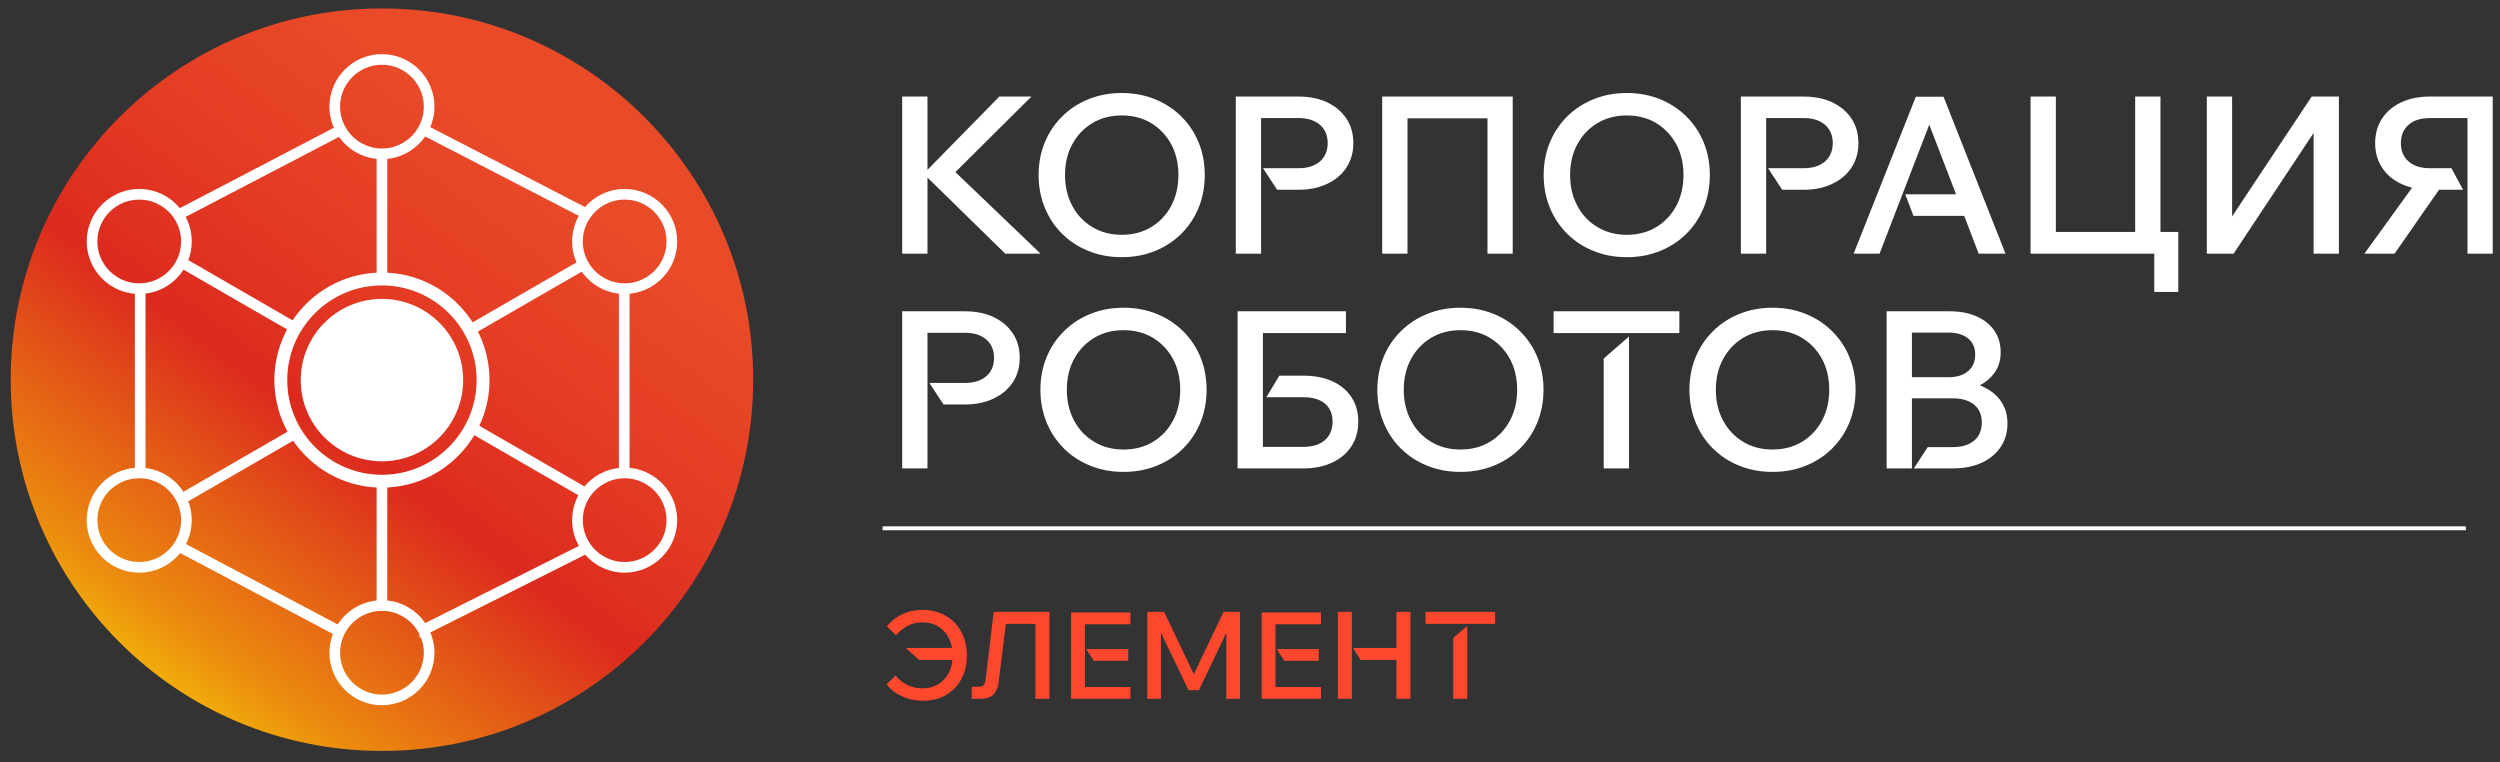
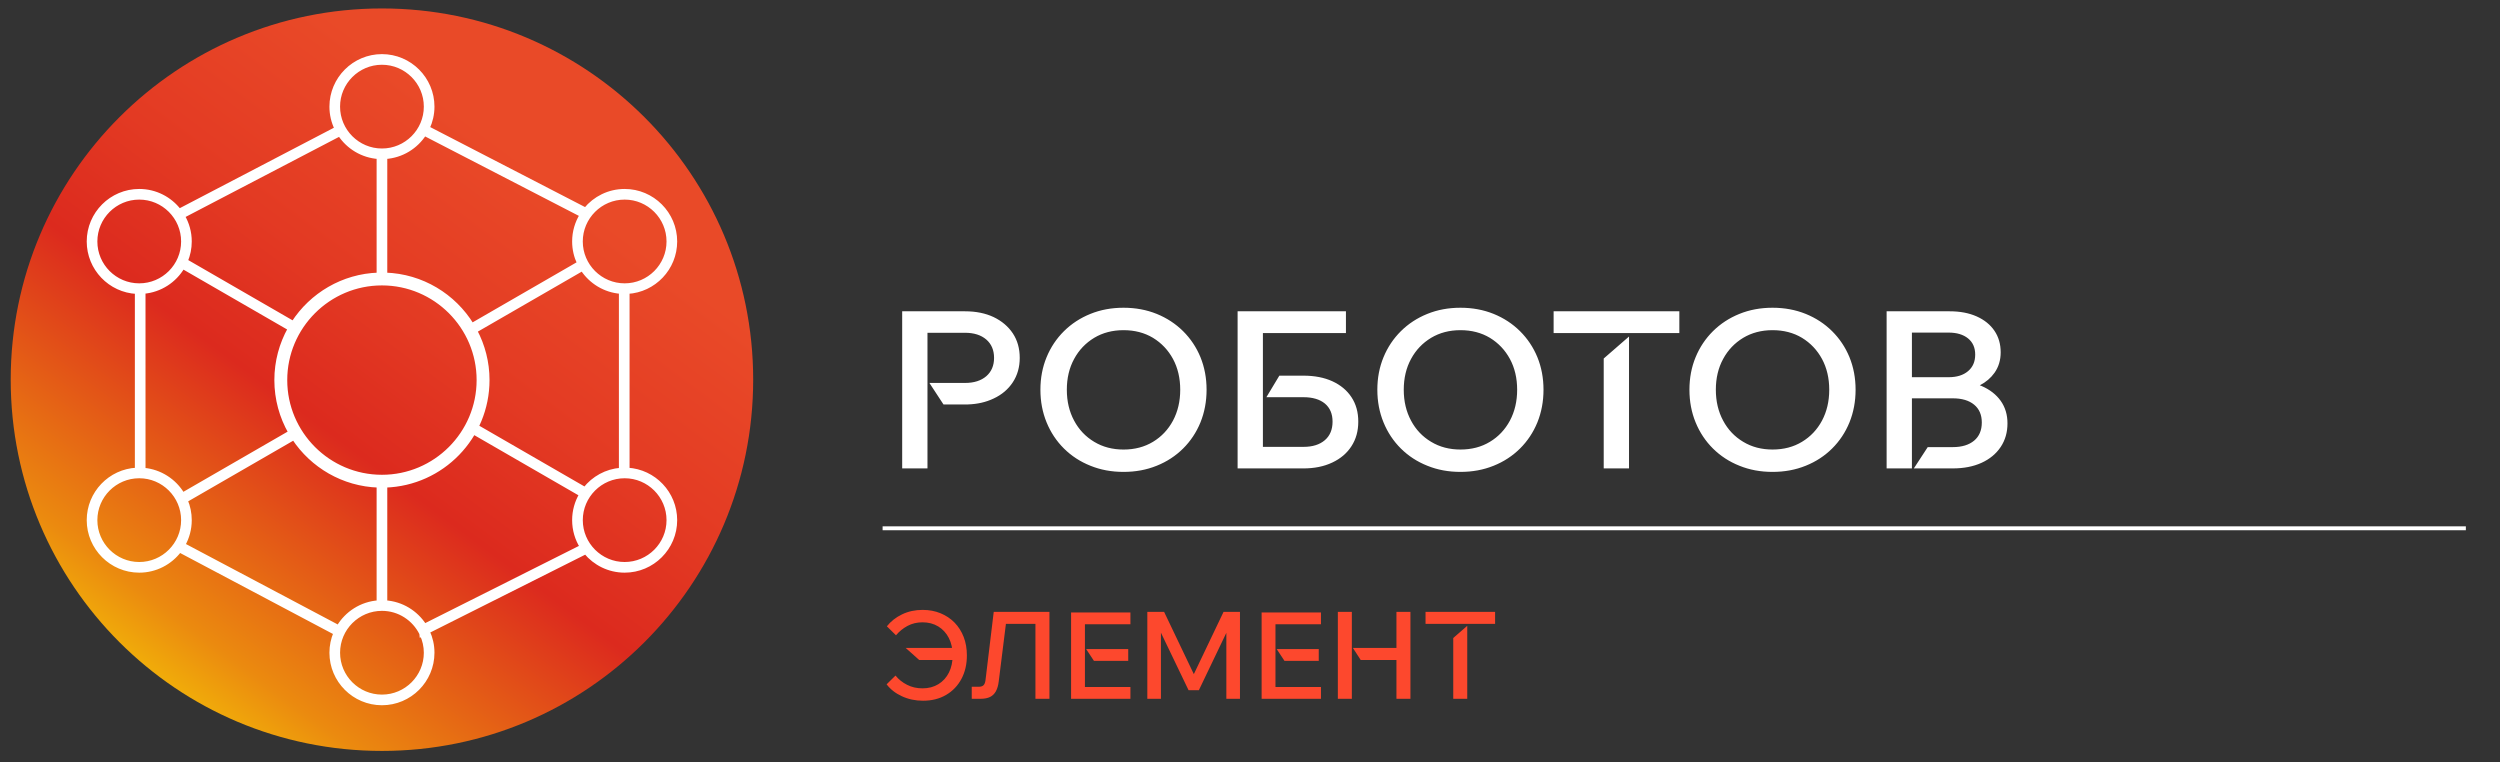
<svg xmlns="http://www.w3.org/2000/svg" viewBox="0 0 187 57" fill="none">
  <rect x="0" y="0" width="187" height="57" fill="#333333" stroke="none" />
  <path fill-rule="evenodd" clip-rule="evenodd" d="M0.801 28.4C0.801 43.737 13.233 56.169 28.57 56.169C43.906 56.169 56.338 43.737 56.338 28.4C56.338 13.064 43.906 0.632 28.57 0.632C13.233 0.632 0.801 13.064 0.801 28.4Z" fill="url(#paint0_linear_2108_772)" />
-   <path d="M28.569 22.358C25.215 22.358 22.495 25.078 22.495 28.432C22.495 31.786 25.215 34.505 28.569 34.505C31.923 34.505 34.642 31.786 34.642 28.432C34.642 25.078 31.923 22.358 28.569 22.358Z" fill="white" />
  <path d="M46.724 42.184C44.917 42.184 43.447 40.714 43.447 38.907C43.447 37.099 44.917 35.628 46.724 35.628C48.532 35.628 50.002 37.099 50.002 38.907C50.002 40.714 48.532 42.184 46.724 42.184ZM31.759 46.795C31.129 45.809 30.056 45.133 28.822 45.051V36.326C33.062 36.191 36.47 32.703 36.47 28.431C36.47 27.101 36.138 25.847 35.554 24.746L43.557 20.126C44.184 21.085 45.234 21.743 46.44 21.833V35.136C45.35 35.217 44.388 35.763 43.75 36.574L35.678 31.914L35.425 32.351L43.464 36.992C43.133 37.554 42.942 38.208 42.942 38.907C42.942 39.636 43.15 40.317 43.509 40.895L31.759 46.795L31.759 46.795ZM31.848 48.824C31.848 50.632 30.377 52.102 28.57 52.102C26.762 52.102 25.292 50.632 25.292 48.824C25.292 47.017 26.762 45.546 28.57 45.546C29.86 45.546 30.976 46.298 31.511 47.386C31.515 47.417 31.519 47.448 31.522 47.479L31.549 47.465C31.739 47.88 31.848 48.339 31.848 48.824H31.848ZM13.713 40.755C14.021 40.208 14.197 39.578 14.197 38.907C14.197 38.384 14.091 37.887 13.899 37.434L21.973 32.773C23.344 34.849 25.668 36.242 28.317 36.326V45.051C27.039 45.136 25.933 45.858 25.314 46.902L13.713 40.755H13.713ZM10.415 42.184C8.607 42.184 7.137 40.714 7.137 38.907C7.137 37.099 8.607 35.628 10.415 35.628C12.222 35.628 13.693 37.099 13.693 38.907C13.693 40.714 12.222 42.184 10.415 42.184ZM7.137 18.062C7.137 16.255 8.607 14.784 10.415 14.784C12.222 14.784 13.693 16.255 13.693 18.062C13.693 19.87 12.222 21.34 10.415 21.34C8.607 21.34 7.137 19.87 7.137 18.062ZM25.408 10.049C26.041 11.012 27.101 11.668 28.317 11.749V20.537C25.64 20.621 23.296 22.043 21.931 24.155L13.904 19.521C14.092 19.071 14.197 18.579 14.197 18.062C14.197 17.372 14.01 16.724 13.685 16.166L25.408 10.049ZM28.569 4.698C30.377 4.698 31.848 6.169 31.848 7.976C31.848 9.783 30.377 11.254 28.569 11.254C26.762 11.254 25.291 9.783 25.291 7.976C25.291 6.169 26.762 4.698 28.569 4.698ZM10.739 35.139L10.738 21.829C11.991 21.723 13.071 21.003 13.677 19.972L21.67 24.587C21.033 25.725 20.668 27.036 20.668 28.431C20.668 29.854 21.048 31.189 21.708 32.343L13.67 36.984C13.063 35.96 11.986 35.246 10.739 35.139L10.739 35.139ZM28.569 35.66C24.583 35.66 21.34 32.417 21.34 28.431C21.34 24.446 24.583 21.203 28.569 21.203C32.554 21.203 35.797 24.446 35.797 28.431C35.797 32.417 32.554 35.66 28.569 35.66ZM43.501 16.087C43.147 16.662 42.942 17.339 42.942 18.062C42.942 18.643 43.074 19.194 43.309 19.687L35.305 24.308C33.955 22.111 31.562 20.624 28.822 20.537V11.749C30.051 11.668 31.121 10.997 31.752 10.017L43.501 16.087V16.087ZM46.724 14.784C48.532 14.784 50.002 16.255 50.002 18.062C50.002 19.87 48.532 21.34 46.724 21.34C44.917 21.34 43.446 19.87 43.446 18.062C43.446 16.255 44.917 14.784 46.724 14.784ZM46.945 35.131V21.837C48.928 21.723 50.507 20.073 50.507 18.062C50.507 15.977 48.81 14.28 46.724 14.28C45.545 14.28 44.49 14.823 43.796 15.671L31.996 9.575C32.224 9.089 32.352 8.547 32.352 7.976C32.352 5.891 30.655 4.194 28.569 4.194C26.484 4.194 24.787 5.891 24.787 7.976C24.787 8.565 24.923 9.124 25.165 9.621L13.409 15.756C12.717 14.859 11.633 14.28 10.415 14.28C8.329 14.28 6.633 15.977 6.633 18.062C6.633 20.087 8.232 21.745 10.234 21.84V35.129C8.232 35.223 6.633 36.881 6.633 38.907C6.633 40.992 8.329 42.689 10.415 42.689C11.648 42.689 12.745 42.095 13.436 41.179L25.086 47.351C24.894 47.804 24.787 48.302 24.787 48.824C24.787 50.91 26.484 52.606 28.57 52.606C30.655 52.606 32.352 50.91 32.352 48.824C32.352 48.258 32.226 47.721 32.002 47.238L43.806 41.31C44.5 42.151 45.551 42.689 46.724 42.689C48.81 42.689 50.507 40.992 50.507 38.907C50.507 36.895 48.928 35.246 46.945 35.131L46.945 35.131Z" fill="white" />
  <path d="M46.724 42.184C44.917 42.184 43.447 40.714 43.447 38.907C43.447 37.099 44.917 35.628 46.724 35.628C48.532 35.628 50.002 37.099 50.002 38.907C50.002 40.714 48.532 42.184 46.724 42.184ZM31.759 46.795C31.129 45.809 30.056 45.133 28.822 45.051V36.326C33.062 36.191 36.47 32.703 36.47 28.431C36.47 27.101 36.138 25.847 35.554 24.746L43.557 20.126C44.184 21.085 45.234 21.743 46.44 21.833V35.136C45.35 35.217 44.388 35.763 43.75 36.574L35.678 31.914L35.425 32.351L43.464 36.992C43.133 37.554 42.942 38.208 42.942 38.907C42.942 39.636 43.15 40.317 43.509 40.895L31.759 46.795L31.759 46.795ZM31.848 48.824C31.848 50.632 30.377 52.102 28.57 52.102C26.762 52.102 25.292 50.632 25.292 48.824C25.292 47.017 26.762 45.546 28.57 45.546C29.86 45.546 30.976 46.298 31.511 47.386C31.515 47.417 31.519 47.448 31.522 47.479L31.549 47.465C31.739 47.88 31.848 48.339 31.848 48.824H31.848ZM13.713 40.755C14.021 40.208 14.197 39.578 14.197 38.907C14.197 38.384 14.091 37.887 13.899 37.434L21.973 32.773C23.344 34.849 25.668 36.242 28.317 36.326V45.051C27.039 45.136 25.933 45.858 25.314 46.902L13.713 40.755H13.713ZM10.415 42.184C8.607 42.184 7.137 40.714 7.137 38.907C7.137 37.099 8.607 35.628 10.415 35.628C12.222 35.628 13.693 37.099 13.693 38.907C13.693 40.714 12.222 42.184 10.415 42.184ZM7.137 18.062C7.137 16.255 8.607 14.784 10.415 14.784C12.222 14.784 13.693 16.255 13.693 18.062C13.693 19.87 12.222 21.34 10.415 21.34C8.607 21.34 7.137 19.87 7.137 18.062ZM25.408 10.049C26.041 11.012 27.101 11.668 28.317 11.749V20.537C25.64 20.621 23.296 22.043 21.931 24.155L13.904 19.521C14.092 19.071 14.197 18.579 14.197 18.062C14.197 17.372 14.01 16.724 13.685 16.166L25.408 10.049ZM28.569 4.698C30.377 4.698 31.848 6.169 31.848 7.976C31.848 9.783 30.377 11.254 28.569 11.254C26.762 11.254 25.291 9.783 25.291 7.976C25.291 6.169 26.762 4.698 28.569 4.698ZM10.739 35.139L10.738 21.829C11.991 21.723 13.071 21.003 13.677 19.972L21.67 24.587C21.033 25.725 20.668 27.036 20.668 28.431C20.668 29.854 21.048 31.189 21.708 32.343L13.67 36.984C13.063 35.96 11.986 35.246 10.739 35.139L10.739 35.139ZM28.569 35.66C24.583 35.66 21.34 32.417 21.34 28.431C21.34 24.446 24.583 21.203 28.569 21.203C32.554 21.203 35.797 24.446 35.797 28.431C35.797 32.417 32.554 35.66 28.569 35.66ZM43.501 16.087C43.147 16.662 42.942 17.339 42.942 18.062C42.942 18.643 43.074 19.194 43.309 19.687L35.305 24.308C33.955 22.111 31.562 20.624 28.822 20.537V11.749C30.051 11.668 31.121 10.997 31.752 10.017L43.501 16.087V16.087ZM46.724 14.784C48.532 14.784 50.002 16.255 50.002 18.062C50.002 19.87 48.532 21.34 46.724 21.34C44.917 21.34 43.446 19.87 43.446 18.062C43.446 16.255 44.917 14.784 46.724 14.784ZM46.945 35.131V21.837C48.928 21.723 50.507 20.073 50.507 18.062C50.507 15.977 48.81 14.28 46.724 14.28C45.545 14.28 44.49 14.823 43.796 15.671L31.996 9.575C32.224 9.089 32.352 8.547 32.352 7.976C32.352 5.891 30.655 4.194 28.569 4.194C26.484 4.194 24.787 5.891 24.787 7.976C24.787 8.565 24.923 9.124 25.165 9.621L13.409 15.756C12.717 14.859 11.633 14.28 10.415 14.28C8.329 14.28 6.633 15.977 6.633 18.062C6.633 20.087 8.232 21.745 10.234 21.84V35.129C8.232 35.223 6.633 36.881 6.633 38.907C6.633 40.992 8.329 42.689 10.415 42.689C11.648 42.689 12.745 42.095 13.436 41.179L25.086 47.351C24.894 47.804 24.787 48.302 24.787 48.824C24.787 50.91 26.484 52.606 28.57 52.606C30.655 52.606 32.352 50.91 32.352 48.824C32.352 48.258 32.226 47.721 32.002 47.238L43.806 41.31C44.5 42.151 45.551 42.689 46.724 42.689C48.81 42.689 50.507 40.992 50.507 38.907C50.507 36.895 48.928 35.246 46.945 35.131L46.945 35.131Z" stroke="white" stroke-width="0.292" stroke-miterlimit="10" />
  <path d="M66.019 39.516H184.446" stroke="white" stroke-width="0.292" stroke-miterlimit="10" />
-   <path d="M69.375 18.976H67.483V7.223H69.375V18.976ZM77.837 18.976H75.195L68.96 12.876H69.207L74.748 7.223H77.148L71.229 13.109V12.647L77.837 18.976V18.976ZM83.904 19.237C83.005 19.237 82.18 19.083 81.425 18.775C80.666 18.472 80.008 18.044 79.449 17.489C78.89 16.934 78.457 16.282 78.149 15.532C77.841 14.781 77.688 13.966 77.688 13.09C77.688 12.214 77.841 11.403 78.149 10.657C78.457 9.912 78.89 9.264 79.449 8.709C80.008 8.155 80.666 7.726 81.425 7.419C82.18 7.111 83.005 6.957 83.904 6.957C84.804 6.957 85.629 7.111 86.388 7.419C87.143 7.726 87.8 8.155 88.359 8.709C88.919 9.264 89.352 9.912 89.659 10.657C89.963 11.403 90.116 12.214 90.116 13.09C90.116 13.966 89.963 14.781 89.659 15.532C89.352 16.282 88.919 16.934 88.359 17.489C87.8 18.044 87.143 18.472 86.388 18.775C85.629 19.083 84.804 19.237 83.904 19.237ZM83.904 17.564C84.739 17.564 85.47 17.372 86.109 16.986C86.742 16.604 87.241 16.077 87.605 15.401C87.963 14.726 88.145 13.957 88.145 13.09C88.145 12.223 87.963 11.454 87.605 10.788C87.241 10.121 86.742 9.595 86.109 9.208C85.47 8.826 84.739 8.635 83.904 8.635C83.079 8.635 82.348 8.826 81.709 9.208C81.071 9.595 80.568 10.121 80.209 10.788C79.845 11.454 79.664 12.223 79.664 13.09C79.664 13.957 79.845 14.726 80.209 15.401C80.568 16.077 81.071 16.604 81.709 16.986C82.348 17.373 83.079 17.564 83.904 17.564ZM94.329 18.976H92.437V7.223H97.139C97.95 7.223 98.663 7.367 99.278 7.656C99.888 7.95 100.368 8.355 100.713 8.872C101.058 9.394 101.231 10.005 101.231 10.709C101.231 11.398 101.058 12.004 100.713 12.531C100.368 13.057 99.888 13.463 99.278 13.747C98.705 14.022 98.066 14.166 97.353 14.19H95.527L94.473 12.582H97.139C97.805 12.582 98.337 12.414 98.728 12.079C99.115 11.743 99.311 11.287 99.311 10.709C99.311 10.126 99.115 9.67 98.728 9.334C98.337 8.998 97.805 8.831 97.139 8.831H94.329V12.582V18.976V18.976ZM103.388 18.976V7.223H113.151V18.976H111.264V7.666L112.214 8.849H104.26L105.28 7.666V18.976H103.388H103.388ZM121.684 19.237C120.784 19.237 119.959 19.083 119.205 18.775C118.445 18.472 117.788 18.044 117.229 17.489C116.669 16.934 116.236 16.282 115.928 15.532C115.621 14.781 115.467 13.966 115.467 13.09C115.467 12.214 115.621 11.403 115.928 10.657C116.236 9.912 116.669 9.264 117.229 8.709C117.788 8.155 118.445 7.726 119.205 7.419C119.96 7.111 120.784 6.957 121.684 6.957C122.583 6.957 123.408 7.111 124.168 7.419C124.922 7.726 125.58 8.155 126.139 8.709C126.698 9.264 127.131 9.912 127.439 10.657C127.742 11.403 127.896 12.214 127.896 13.09C127.896 13.966 127.742 14.781 127.439 15.532C127.131 16.282 126.698 16.934 126.139 17.489C125.58 18.044 124.922 18.472 124.168 18.775C123.408 19.083 122.583 19.237 121.684 19.237ZM121.684 17.564C122.518 17.564 123.25 17.372 123.888 16.986C124.522 16.604 125.02 16.077 125.384 15.401C125.743 14.726 125.924 13.957 125.924 13.09C125.924 12.223 125.743 11.454 125.384 10.788C125.02 10.121 124.522 9.595 123.888 9.208C123.25 8.826 122.518 8.635 121.684 8.635C120.859 8.635 120.127 8.826 119.489 9.208C118.85 9.595 118.347 10.121 117.988 10.788C117.625 11.454 117.443 12.223 117.443 13.09C117.443 13.957 117.625 14.726 117.988 15.401C118.347 16.077 118.85 16.604 119.489 16.986C120.127 17.373 120.859 17.564 121.684 17.564ZM132.108 18.976H130.216V7.223H134.918C135.729 7.223 136.442 7.367 137.057 7.656C137.668 7.95 138.148 8.355 138.493 8.872C138.838 9.394 139.01 10.005 139.01 10.709C139.01 11.398 138.838 12.004 138.493 12.531C138.148 13.057 137.668 13.463 137.057 13.747C136.484 14.022 135.846 14.166 135.133 14.19H133.306L132.253 12.582H134.918C135.585 12.582 136.116 12.414 136.508 12.079C136.894 11.743 137.09 11.287 137.09 10.709C137.09 10.126 136.894 9.67 136.508 9.334C136.116 8.998 135.585 8.831 134.918 8.831H132.108V12.582V18.976V18.976ZM143.303 7.237L138.652 18.976H140.59L144.309 9.325L146.313 14.534H142.515L143.125 16.147H146.923L148.005 18.976H150.013L145.376 7.237H143.303ZM151.886 18.976V7.223H153.778V18.533L152.758 17.349H160.666L159.711 18.533V7.223H161.603V18.976H151.886ZM161.141 21.837V17.349H162.935V21.837H161.141ZM165.07 18.976V7.223H166.962V18.02H165.746L172.913 7.223H174.949V18.976H173.057V8.159H174.241L167.074 18.976H165.07H165.07ZM184.568 18.976V8.831H181.758C181.077 8.831 180.546 8.998 180.164 9.334C179.777 9.669 179.586 10.126 179.586 10.709C179.586 11.286 179.777 11.743 180.164 12.079C180.546 12.414 181.077 12.582 181.758 12.582H183.365L184.237 14.19H181.758C180.942 14.19 180.229 14.045 179.609 13.752C178.99 13.463 178.514 13.057 178.174 12.531C177.834 12.004 177.661 11.398 177.661 10.709C177.661 10.005 177.834 9.394 178.174 8.872C178.514 8.355 178.99 7.95 179.609 7.656C180.229 7.367 180.942 7.223 181.758 7.223H186.455V18.976H184.568ZM176.855 18.976L180.816 13.5H182.923L179.111 18.976H176.855Z" fill="white" />
  <path d="M69.375 35.038H67.483V23.285H72.185C72.996 23.285 73.709 23.429 74.324 23.718C74.934 24.012 75.414 24.417 75.759 24.934C76.104 25.456 76.276 26.067 76.276 26.77C76.276 27.46 76.104 28.066 75.759 28.593C75.414 29.119 74.934 29.525 74.324 29.809C73.75 30.084 73.112 30.228 72.399 30.252H70.572L69.519 28.644H72.185C72.851 28.644 73.382 28.476 73.774 28.141C74.16 27.805 74.356 27.348 74.356 26.771C74.356 26.188 74.16 25.731 73.774 25.396C73.382 25.06 72.851 24.892 72.185 24.892H69.375V28.644V35.038V35.038ZM84.04 35.298C83.141 35.298 82.316 35.145 81.561 34.837C80.801 34.534 80.144 34.105 79.585 33.551C79.026 32.996 78.592 32.344 78.285 31.594C77.977 30.843 77.823 30.028 77.823 29.152C77.823 28.276 77.977 27.465 78.285 26.719C78.592 25.974 79.026 25.326 79.585 24.771C80.144 24.217 80.801 23.788 81.561 23.48C82.316 23.173 83.141 23.019 84.04 23.019C84.939 23.019 85.764 23.173 86.524 23.48C87.279 23.788 87.936 24.217 88.495 24.771C89.054 25.326 89.488 25.974 89.795 26.719C90.098 27.465 90.252 28.276 90.252 29.152C90.252 30.028 90.098 30.843 89.795 31.594C89.488 32.344 89.054 32.996 88.495 33.551C87.936 34.105 87.279 34.534 86.524 34.837C85.764 35.145 84.939 35.298 84.04 35.298ZM84.04 33.626C84.874 33.626 85.606 33.434 86.244 33.048C86.878 32.666 87.377 32.139 87.74 31.463C88.099 30.788 88.281 30.018 88.281 29.152C88.281 28.285 88.099 27.516 87.74 26.85C87.377 26.183 86.878 25.657 86.244 25.27C85.606 24.888 84.874 24.697 84.04 24.697C83.215 24.697 82.484 24.888 81.845 25.27C81.207 25.657 80.703 26.183 80.344 26.85C79.981 27.516 79.799 28.285 79.799 29.152C79.799 30.019 79.981 30.788 80.344 31.463C80.703 32.139 81.207 32.666 81.845 33.048C82.484 33.434 83.215 33.626 84.04 33.626ZM92.573 35.038V23.285H94.465V33.625L94.264 33.425H97.503C98.183 33.425 98.715 33.257 99.102 32.922C99.484 32.591 99.675 32.13 99.675 31.538C99.675 30.955 99.484 30.508 99.102 30.186C98.715 29.869 98.183 29.711 97.503 29.711H94.726L95.695 28.099H97.489C98.323 28.099 99.046 28.238 99.661 28.518C100.271 28.798 100.751 29.194 101.091 29.711C101.432 30.228 101.599 30.834 101.599 31.538C101.599 32.237 101.432 32.847 101.091 33.374C100.751 33.901 100.271 34.31 99.651 34.599C99.032 34.893 98.309 35.038 97.489 35.038H92.573H92.573ZM93.626 24.911V23.285H100.676V24.911H93.626ZM109.242 35.298C108.342 35.298 107.518 35.145 106.763 34.837C106.003 34.534 105.346 34.105 104.787 33.551C104.228 32.996 103.794 32.344 103.487 31.593C103.179 30.843 103.025 30.028 103.025 29.152C103.025 28.276 103.179 27.465 103.487 26.719C103.794 25.974 104.228 25.326 104.787 24.771C105.346 24.217 106.003 23.788 106.763 23.48C107.518 23.173 108.342 23.019 109.242 23.019C110.141 23.019 110.966 23.173 111.726 23.48C112.481 23.788 113.138 24.217 113.697 24.771C114.256 25.326 114.689 25.974 114.997 26.719C115.3 27.465 115.454 28.276 115.454 29.152C115.454 30.028 115.3 30.843 114.997 31.593C114.689 32.344 114.256 32.996 113.697 33.551C113.138 34.105 112.481 34.534 111.726 34.837C110.966 35.145 110.141 35.298 109.242 35.298ZM109.242 33.625C110.076 33.625 110.808 33.434 111.446 33.047C112.08 32.666 112.578 32.139 112.942 31.463C113.301 30.787 113.483 30.018 113.483 29.152C113.483 28.285 113.301 27.516 112.942 26.85C112.578 26.183 112.08 25.657 111.446 25.27C110.808 24.888 110.076 24.697 109.242 24.697C108.417 24.697 107.685 24.888 107.047 25.27C106.408 25.657 105.905 26.183 105.546 26.85C105.183 27.516 105.001 28.285 105.001 29.152C105.001 30.018 105.183 30.787 105.546 31.463C105.905 32.139 106.408 32.666 107.047 33.047C107.685 33.434 108.417 33.625 109.242 33.625ZM121.85 35.037H119.958V26.817L121.85 25.172V35.037ZM125.615 24.911H116.211V23.285H125.615V24.911ZM132.586 35.298C131.687 35.298 130.862 35.145 130.107 34.837C129.347 34.534 128.69 34.105 128.131 33.551C127.572 32.996 127.138 32.344 126.831 31.593C126.523 30.843 126.37 30.028 126.37 29.152C126.37 28.276 126.523 27.465 126.831 26.719C127.138 25.974 127.572 25.326 128.131 24.771C128.69 24.217 129.347 23.788 130.107 23.48C130.862 23.173 131.687 23.019 132.586 23.019C133.486 23.019 134.31 23.173 135.07 23.48C135.825 23.788 136.482 24.216 137.041 24.771C137.6 25.326 138.034 25.974 138.341 26.719C138.644 27.465 138.798 28.276 138.798 29.152C138.798 30.028 138.644 30.843 138.341 31.593C138.034 32.344 137.6 32.996 137.041 33.551C136.482 34.105 135.825 34.534 135.07 34.837C134.31 35.145 133.486 35.298 132.586 35.298ZM132.586 33.625C133.42 33.625 134.152 33.434 134.79 33.047C135.424 32.665 135.923 32.139 136.286 31.463C136.645 30.787 136.827 30.018 136.827 29.152C136.827 28.285 136.645 27.516 136.286 26.85C135.923 26.183 135.424 25.657 134.79 25.27C134.152 24.888 133.42 24.697 132.586 24.697C131.761 24.697 131.03 24.888 130.391 25.27C129.753 25.657 129.249 26.183 128.891 26.85C128.527 27.516 128.345 28.285 128.345 29.152C128.345 30.018 128.527 30.787 128.891 31.463C129.249 32.139 129.753 32.665 130.391 33.047C131.03 33.434 131.761 33.625 132.586 33.625ZM141.119 35.037V23.285H145.835C146.604 23.285 147.275 23.41 147.853 23.667C148.426 23.923 148.873 24.282 149.185 24.743C149.498 25.204 149.651 25.745 149.651 26.355C149.651 26.938 149.498 27.446 149.19 27.884C148.915 28.271 148.552 28.583 148.09 28.821C148.132 28.835 148.179 28.849 148.221 28.872C148.836 29.138 149.311 29.506 149.651 29.981C149.992 30.461 150.159 31.02 150.159 31.668C150.159 32.334 149.992 32.926 149.651 33.434C149.311 33.942 148.836 34.338 148.221 34.618C147.606 34.898 146.888 35.037 146.068 35.037H143.155L144.194 33.444H146.068C146.748 33.444 147.279 33.281 147.666 32.959C148.048 32.637 148.239 32.185 148.239 31.603C148.239 31.03 148.048 30.587 147.666 30.27C147.28 29.953 146.748 29.795 146.068 29.795H142.843V28.215H145.755C146.366 28.215 146.851 28.066 147.209 27.763C147.568 27.46 147.745 27.05 147.745 26.523C147.745 26.006 147.568 25.605 147.209 25.312C146.851 25.023 146.366 24.878 145.755 24.878H143.011V35.037H141.119V35.037Z" fill="white" />
  <path d="M69.038 52.414C68.469 52.414 67.945 52.303 67.466 52.081C66.986 51.862 66.605 51.563 66.318 51.187L66.984 50.532C67.213 50.818 67.502 51.047 67.847 51.223C68.193 51.401 68.577 51.488 69.002 51.488C69.459 51.488 69.856 51.383 70.196 51.174C70.534 50.965 70.797 50.674 70.982 50.305C71.165 49.936 71.258 49.508 71.258 49.024C71.258 48.531 71.165 48.101 70.977 47.729C70.789 47.361 70.523 47.069 70.186 46.861C69.845 46.652 69.451 46.549 69.002 46.549C68.59 46.549 68.216 46.639 67.883 46.817C67.551 46.995 67.262 47.229 67.02 47.52L66.337 46.848C66.633 46.474 67.014 46.175 67.476 45.953C67.938 45.731 68.448 45.62 69.013 45.62C69.497 45.62 69.943 45.703 70.351 45.87C70.755 46.038 71.106 46.27 71.4 46.569C71.694 46.871 71.921 47.229 72.083 47.644C72.243 48.059 72.323 48.521 72.323 49.023C72.323 49.691 72.186 50.279 71.913 50.787C71.64 51.295 71.258 51.694 70.768 51.98C70.276 52.269 69.701 52.414 69.038 52.414L69.038 52.414ZM68.757 49.369L67.747 48.467H71.787V49.369H68.757ZM72.686 52.27V51.37H73.194C73.365 51.37 73.488 51.334 73.563 51.259C73.638 51.187 73.689 51.066 73.713 50.895L74.331 45.767H78.498V52.27H77.451V45.948L78.044 46.667H74.605L75.332 45.948L74.705 50.97C74.669 51.272 74.597 51.519 74.491 51.71C74.385 51.901 74.239 52.043 74.055 52.133C73.87 52.223 73.635 52.27 73.349 52.27H72.686H72.686ZM80.117 45.811V52.27H84.556V51.388H81.153V46.693H84.556V45.811H80.117V45.811ZM84.391 49.431V48.549H81.243L81.826 49.431H84.391ZM89.676 51.625H88.903L86.33 46.268L86.838 46.25V52.27H85.82V45.767H87.075L89.54 50.931H89.058L91.522 45.767H92.75V52.27H91.731V46.25L92.242 46.268L89.676 51.625H89.676ZM94.369 45.811V52.27H98.808V51.388H95.405V46.693H98.808V45.811H94.369V45.811ZM98.643 49.431V48.549H95.495L96.078 49.431H98.643ZM101.118 52.27H100.071V45.767H101.118V52.27ZM104.454 52.27V45.767H105.501V52.27H104.454ZM101.198 48.467H104.555V49.369H101.781L101.198 48.467ZM109.75 52.27H108.703V47.722L109.75 46.812V52.27ZM111.833 46.667H106.63V45.767H111.833V46.667Z" fill="#FD482D" />
  <defs>
    <linearGradient id="paint0_linear_2108_772" x1="40.242" y1="12.711" x2="7.089" y2="57.272" gradientUnits="userSpaceOnUse">
      <stop stop-color="#E94A28" />
      <stop offset="0.267" stop-color="#E33A23" />
      <stop offset="0.451" stop-color="#DC2A1E" />
      <stop offset="0.773" stop-color="#EB8A0F" />
      <stop offset="1" stop-color="#FAEB00" />
    </linearGradient>
  </defs>
</svg>